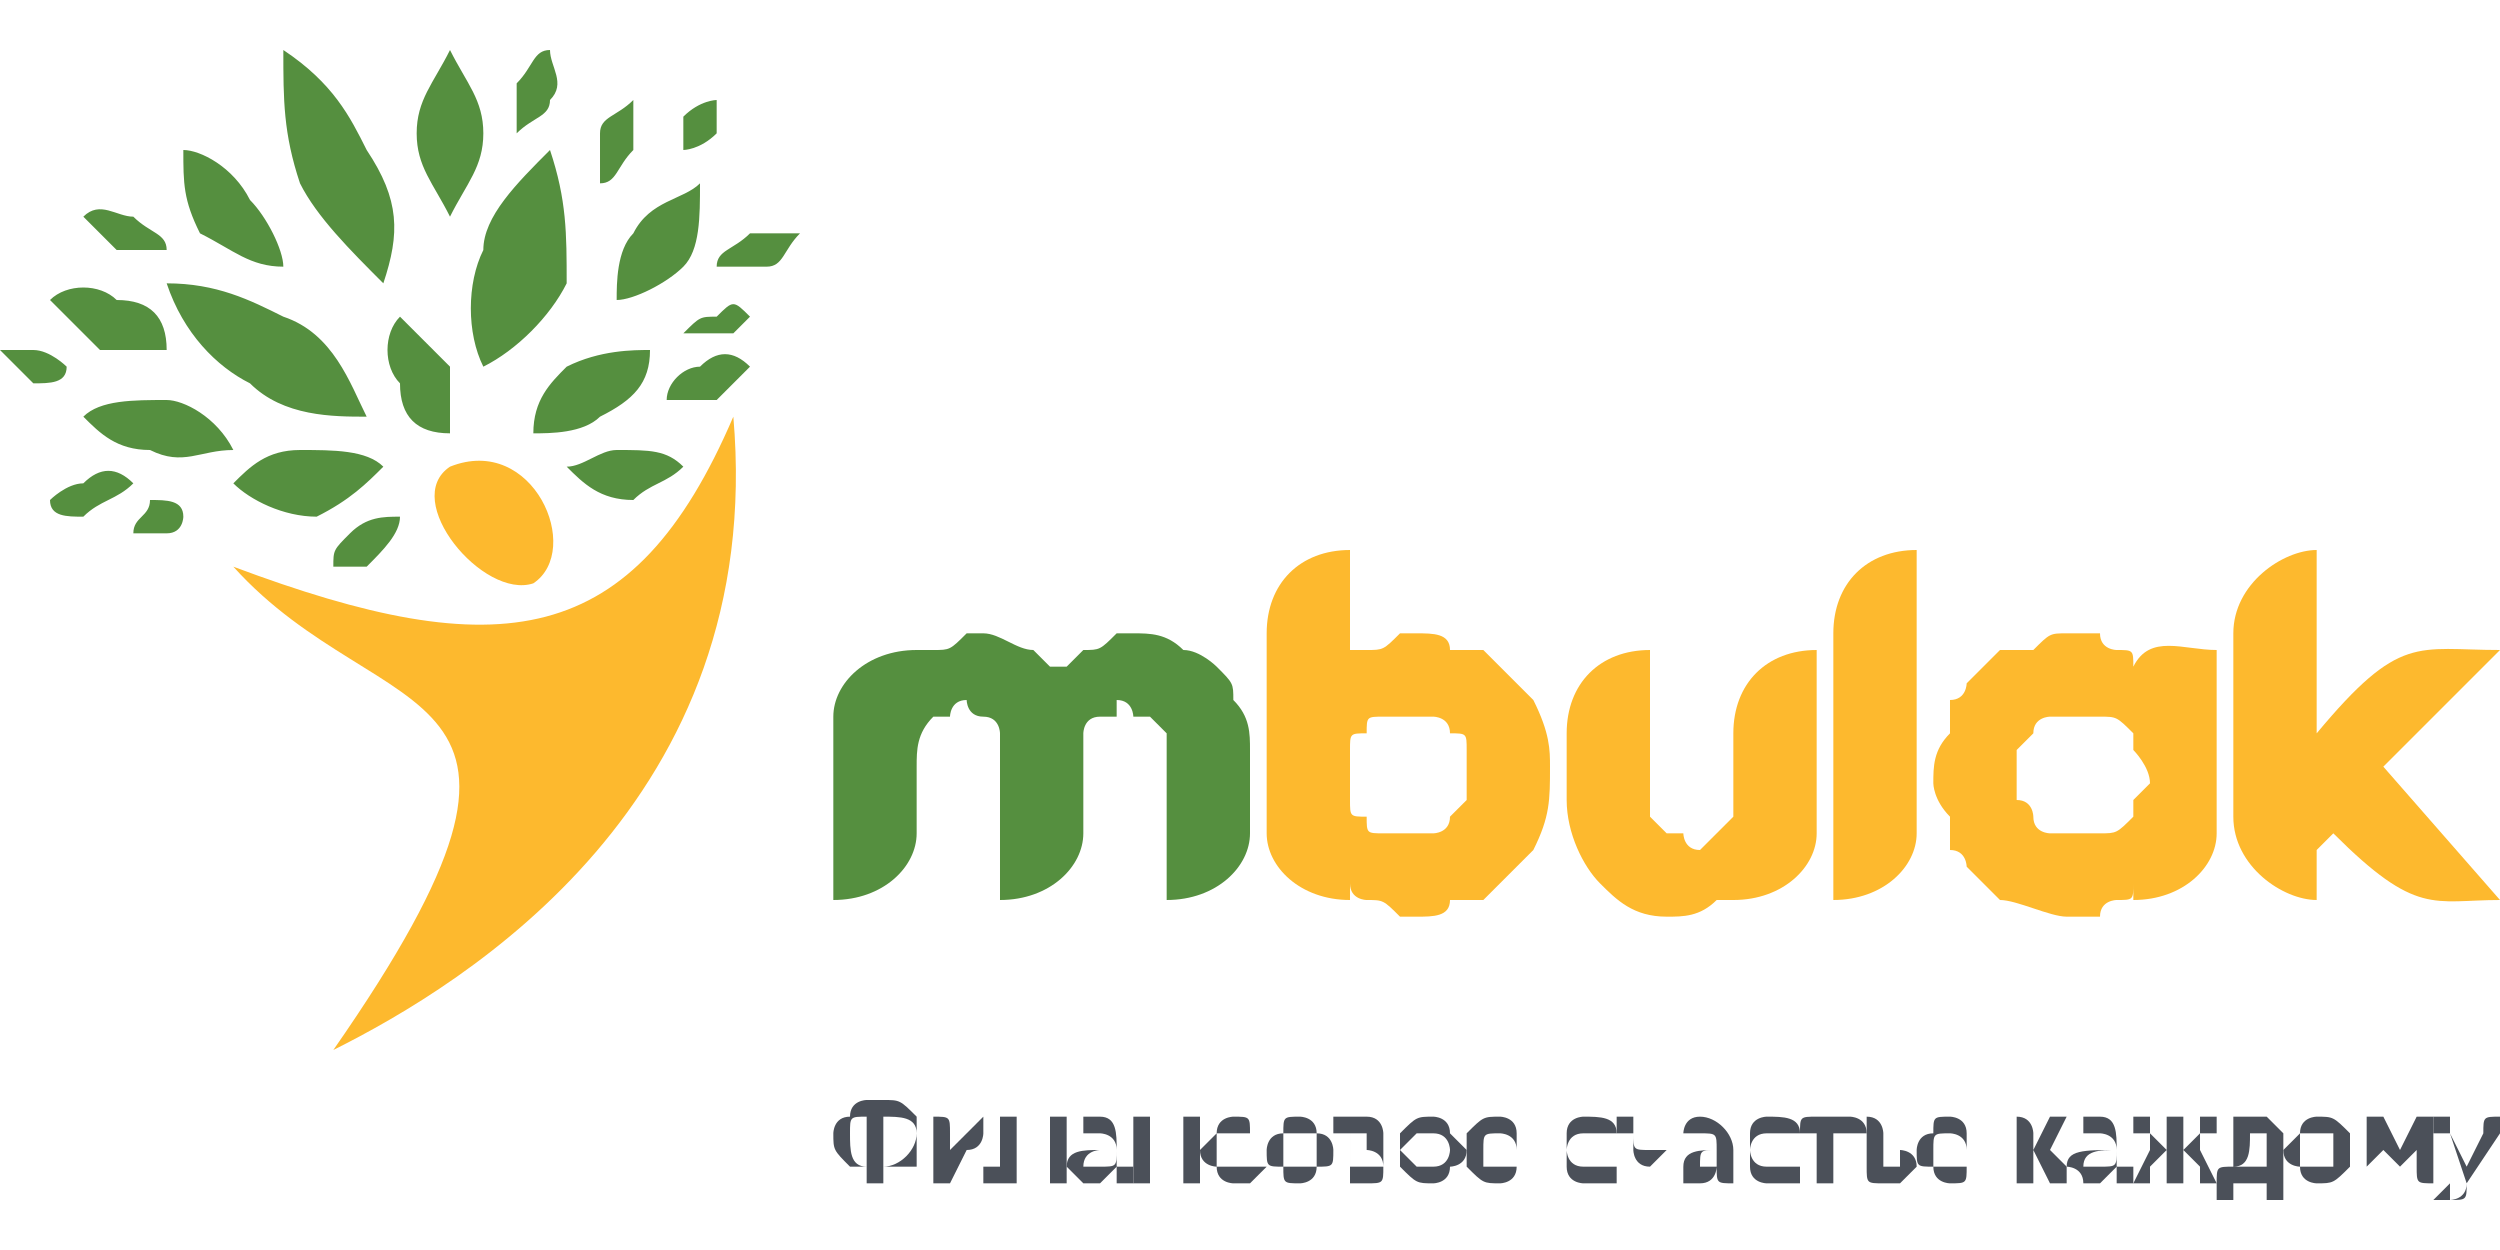
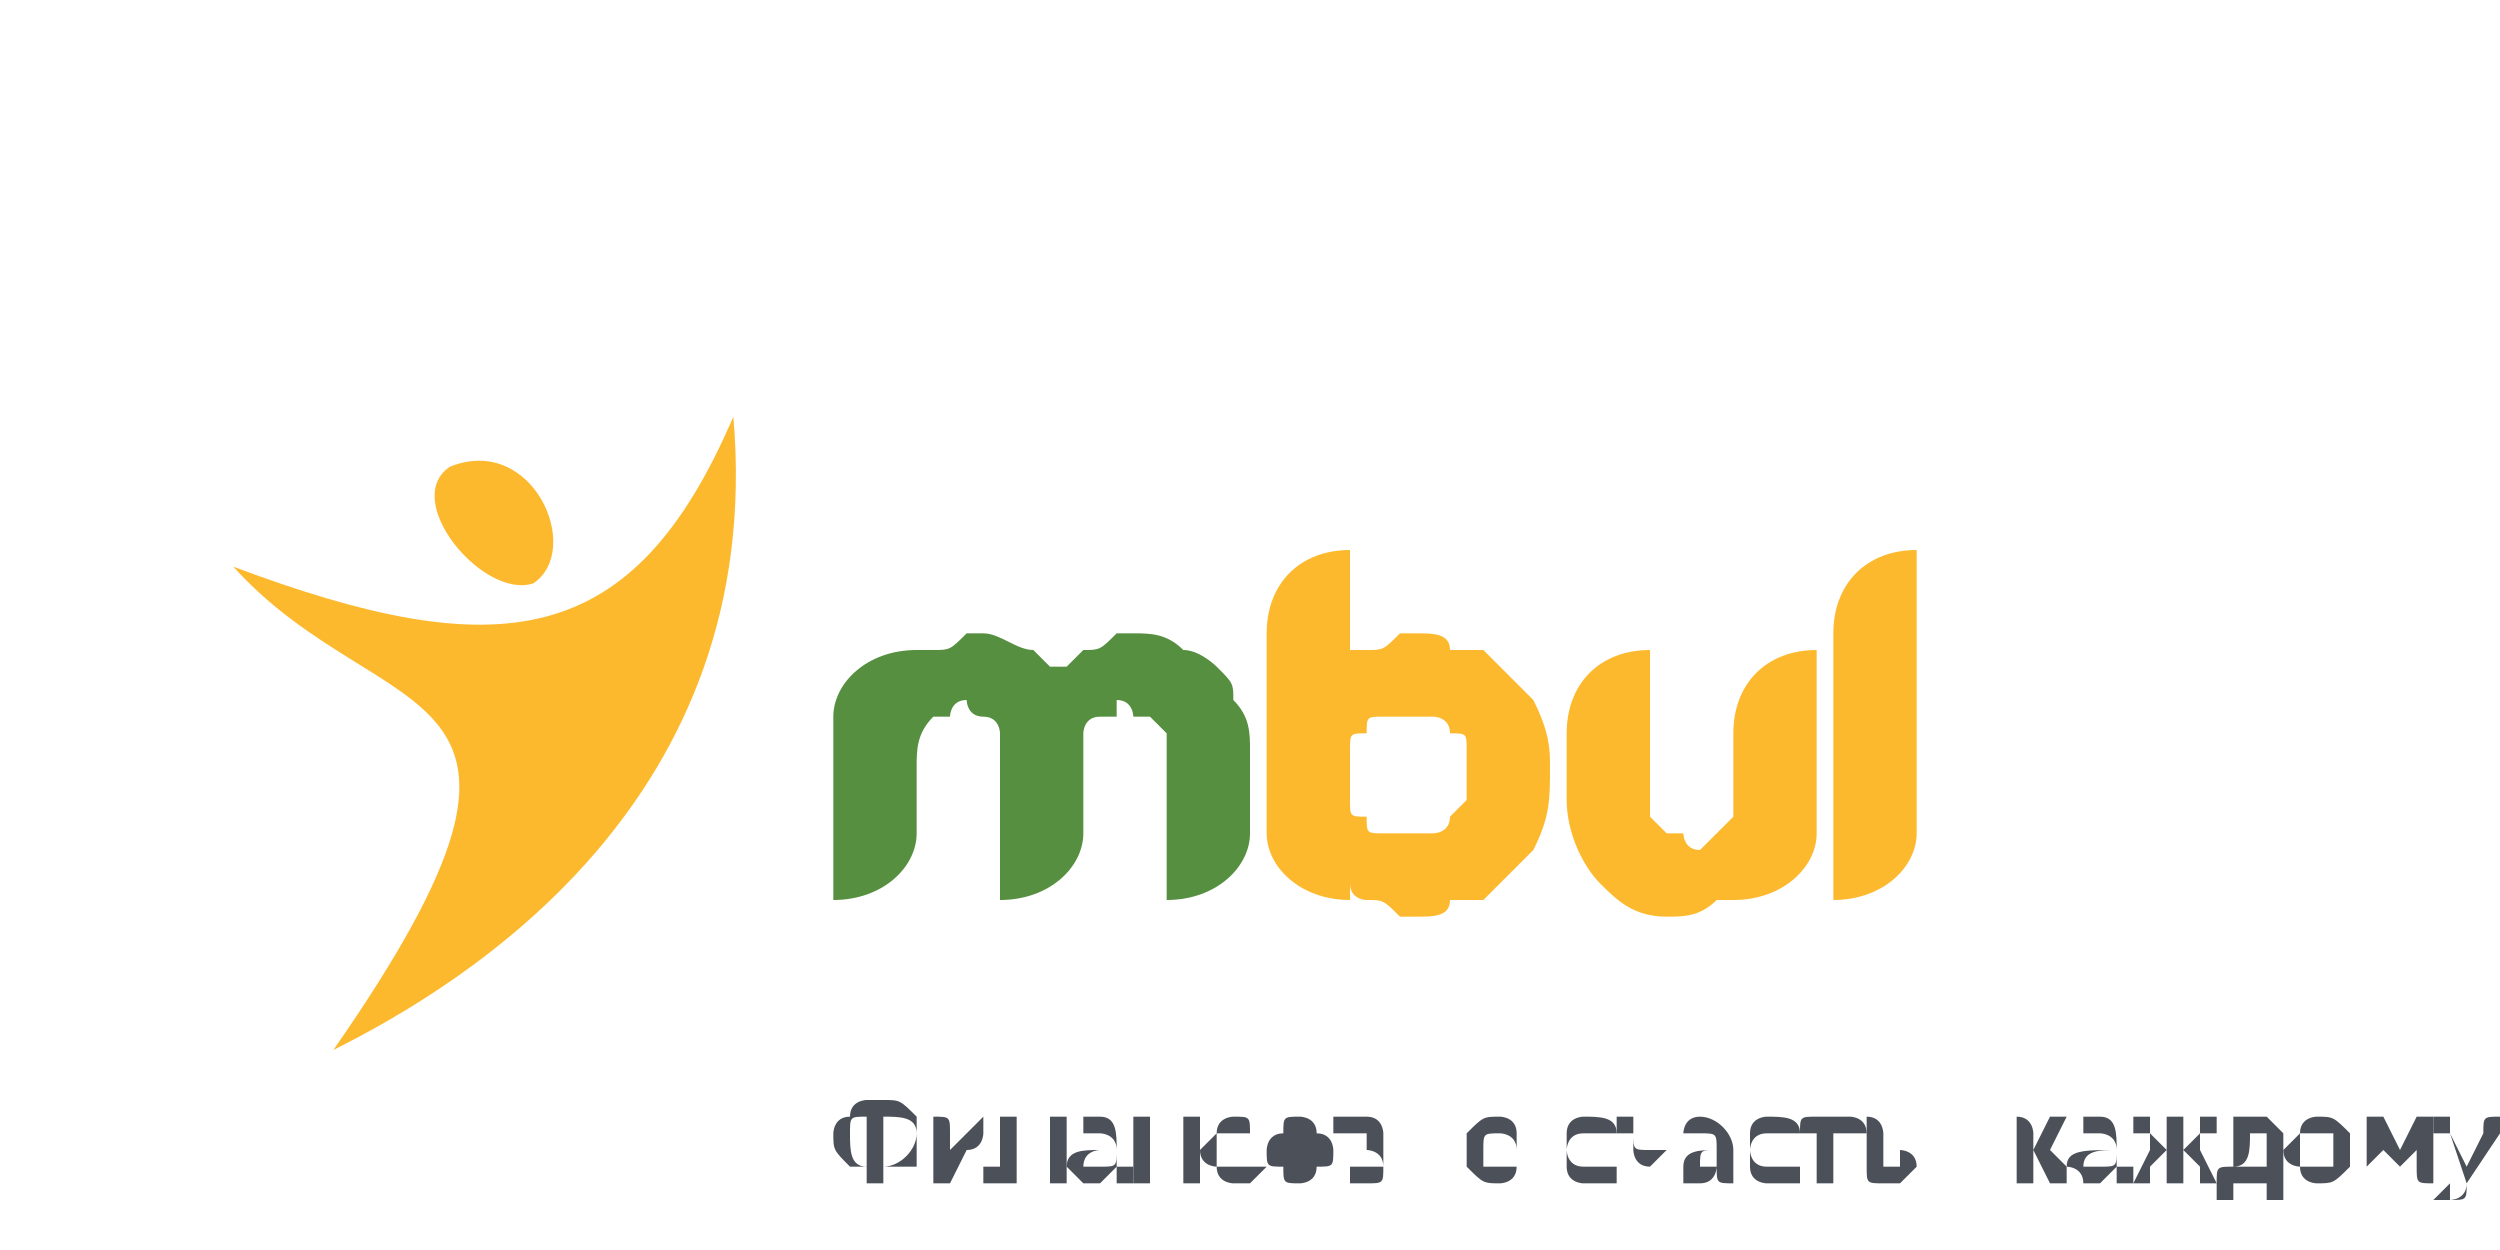
<svg xmlns="http://www.w3.org/2000/svg" xml:space="preserve" width="150px" height="75px" version="1.1" style="shape-rendering:geometricPrecision; text-rendering:geometricPrecision; image-rendering:optimizeQuality; fill-rule:evenodd; clip-rule:evenodd" viewBox="0 0 150 75">
  <defs>
    <style type="text/css">
   
    .fil0 {fill:none}
    .fil3 {fill:#FDB92E}
    .fil4 {fill:#558F3F}
    .fil1 {fill:#FDB92E;fill-rule:nonzero}
    .fil5 {fill:#4B5059;fill-rule:nonzero}
    .fil2 {fill:#558F3F;fill-rule:nonzero}
   
  </style>
  </defs>
  <g id="Слой_x0020_1">
    <rect class="fil0" width="150" height="75" />
    <g id="_2006467793456">
      <g>
        <path class="fil1" d="M115 33l0 17c0,2 -2,4 -5,4l0 -16c0,-3 2,-5 5,-5z" />
        <path class="fil1" d="M100 55c-2,0 -3,-1 -4,-2 -1,-1 -2,-3 -2,-5l0 -4c0,-3 2,-5 5,-5l0 0 0 9c0,0 0,1 0,1 0,0 1,1 1,1 0,0 0,0 1,0l0 0c0,0 0,1 1,1 0,0 1,-1 1,-1 1,-1 1,-1 1,-1 0,-1 0,-1 0,-2l0 0 0 -3c0,-3 2,-5 5,-5l0 11c0,2 -2,4 -5,4l0 0c0,0 -1,0 -1,0 -1,1 -2,1 -3,1z" />
        <path class="fil1" d="M81 46c0,1 0,2 0,2 0,1 0,1 1,1 0,1 0,1 1,1 0,0 1,0 1,0 1,0 2,0 2,0 0,0 1,0 1,-1 0,0 1,-1 1,-1 0,0 0,-1 0,-2 0,0 0,-1 0,-1 0,-1 0,-1 -1,-1 0,-1 -1,-1 -1,-1 0,0 -1,0 -2,0 0,0 -1,0 -1,0 -1,0 -1,0 -1,1 -1,0 -1,0 -1,1 0,0 0,1 0,1zm-5 4l0 -12c0,-3 2,-5 5,-5l0 7c0,0 0,0 0,-1 0,0 1,0 1,0 1,0 1,0 2,-1 0,0 1,0 1,0 1,0 2,0 2,1 1,0 2,0 2,0l0 0c1,1 1,1 2,2 0,0 1,1 1,1 1,2 1,3 1,4 0,2 0,3 -1,5 0,0 -1,1 -1,1 -1,1 -1,1 -2,2 0,0 -1,0 -2,0 0,1 -1,1 -2,1 0,0 -1,0 -1,0 -1,-1 -1,-1 -2,-1 0,0 -1,0 -1,-1l0 0 0 1c-3,0 -5,-2 -5,-4z" />
        <path class="fil2" d="M68 38c1,0 2,0 3,1 1,0 2,1 2,1 1,1 1,1 1,2 1,1 1,2 1,3l0 5c0,2 -2,4 -5,4l0 0 0 -9c0,0 0,-1 0,-1 0,0 -1,-1 -1,-1 0,0 0,0 -1,0 0,0 0,-1 -1,-1 0,0 0,1 0,1 -1,0 -1,0 -1,0 -1,0 -1,1 -1,1 0,1 0,1 0,2l0 0 0 4c0,2 -2,4 -5,4l0 0 0 -9c0,0 0,-1 0,-1 0,0 0,-1 -1,-1 0,0 0,0 0,0 -1,0 -1,-1 -1,-1 -1,0 -1,1 -1,1 -1,0 -1,0 -1,0 -1,1 -1,2 -1,3l0 0 0 4c0,2 -2,4 -5,4l0 -11c0,-2 2,-4 5,-4l0 1c0,0 0,-1 0,-1 1,0 1,0 1,0 1,0 1,0 2,-1 0,0 0,0 1,0 1,0 2,1 3,1 0,0 1,1 1,1 1,0 1,0 1,0 1,-1 1,-1 1,-1 1,0 1,0 2,-1 0,0 1,0 1,0z" />
-         <path class="fil1" d="M139 33l0 11c5,-6 6,-5 11,-5l-7 7 7 8c-4,0 -5,1 -10,-4l-1 1 0 3c-2,0 -5,-2 -5,-5l0 -11c0,-3 3,-5 5,-5l0 0z" />
-         <path class="fil1" d="M129 47c0,-1 -1,-2 -1,-2 0,-1 0,-1 0,-1 -1,-1 -1,-1 -2,-1 0,0 -1,0 -1,0 -1,0 -1,0 -2,0 0,0 -1,0 -1,1 0,0 0,0 -1,1 0,0 0,1 0,2 0,0 0,1 0,1 1,0 1,1 1,1 0,1 1,1 1,1 1,0 1,0 2,0 0,0 1,0 1,0l0 0c1,0 1,0 2,-1 0,0 0,0 0,-1 0,0 1,-1 1,-1zm-1 6l0 0c0,1 0,1 -1,1 0,0 -1,0 -1,1 -1,0 -1,0 -2,0 -1,0 -3,-1 -4,-1l0 0c-1,-1 -1,-1 -2,-2 0,0 0,-1 -1,-1 0,-1 0,-2 0,-2 -1,-1 -1,-2 -1,-2 0,-1 0,-2 1,-3 0,0 0,-1 0,-2 1,0 1,-1 1,-1 1,-1 1,-1 2,-2l0 0c1,0 1,0 2,0 1,-1 1,-1 2,-1 1,0 1,0 2,0 0,1 1,1 1,1 1,0 1,0 1,1 0,0 0,0 0,0 1,-2 3,-1 5,-1l0 11c0,2 -2,4 -5,4l0 -1z" />
        <path class="fil3" d="M27 28c5,-2 8,5 5,7 -3,1 -8,-5 -5,-7zm17 -3c-6,14 -14,15 -30,9 9,10 22,6 6,29 8,-4 26,-15 24,-38z" />
-         <path class="fil4" d="M22 9c2,3 2,5 1,8 -2,-2 -4,-4 -5,-6 -1,-3 -1,-5 -1,-8 3,2 4,4 5,6zm5 13c0,2 0,3 0,4 -2,0 -3,-1 -3,-3 -1,-1 -1,-3 0,-4 1,1 2,2 3,3zm4 -17c0,1 0,2 0,3 1,-1 2,-1 2,-2 1,-1 0,-2 0,-3 -1,0 -1,1 -2,2zm6 22c-1,0 -2,1 -3,1 1,1 2,2 4,2 1,-1 2,-1 3,-2 -1,-1 -2,-1 -4,-1zm4 -20c0,1 0,1 0,2 0,0 1,0 2,-1 0,0 0,-1 0,-2 0,0 -1,0 -2,1zm4 7c-1,1 -2,1 -2,2 1,0 2,0 3,0 1,0 1,-1 2,-2 -1,0 -2,0 -3,0zm-2 5c-1,0 -1,0 -2,1 1,0 2,0 3,0 0,0 1,-1 1,-1 -1,-1 -1,-1 -2,0zm-1 3c-1,0 -2,1 -2,2 1,0 2,0 3,0 1,-1 2,-2 2,-2 -1,-1 -2,-1 -3,0zm-6 -14c0,1 0,2 0,3 1,0 1,-1 2,-2 0,-1 0,-2 0,-3 -1,1 -2,1 -2,2zm2 6c-1,1 -1,3 -1,4 1,0 3,-1 4,-2 1,-1 1,-3 1,-5 -1,1 -3,1 -4,3zm-4 8c-1,1 -2,2 -2,4 1,0 3,0 4,-1 2,-1 3,-2 3,-4 -1,0 -3,0 -5,1zm-9 -14c0,2 1,3 2,5 1,-2 2,-3 2,-5 0,-2 -1,-3 -2,-5 -1,2 -2,3 -2,5zm4 7c-1,2 -1,5 0,7 2,-1 4,-3 5,-5 0,-3 0,-5 -1,-8 -2,2 -4,4 -4,6zm-24 -2c1,1 1,1 2,2 1,0 2,0 3,0 0,-1 -1,-1 -2,-2 -1,0 -2,-1 -3,0zm15 21c1,0 2,0 2,0 1,-1 2,-2 2,-3 -1,0 -2,0 -3,1 -1,1 -1,1 -1,2zm-20 -13c1,1 1,1 2,2 1,0 2,0 2,-1 0,0 -1,-1 -2,-1 -1,0 -1,0 -2,0zm3 -3c1,1 2,2 3,3 2,0 3,0 4,0 0,-2 -1,-3 -3,-3 -1,-1 -3,-1 -4,0zm0 12c0,1 1,1 2,1 1,-1 2,-1 3,-2 -1,-1 -2,-1 -3,0 -1,0 -2,1 -2,1zm5 2c0,0 1,0 2,0 1,0 1,-1 1,-1 0,-1 -1,-1 -2,-1 0,1 -1,1 -1,2zm-3 -7c1,1 2,2 4,2 2,1 3,0 5,0 -1,-2 -3,-3 -4,-3 -2,0 -4,0 -5,1zm9 4c1,1 3,2 5,2 2,-1 3,-2 4,-3 -1,-1 -3,-1 -5,-1 -2,0 -3,1 -4,2zm-3 -20c0,2 0,3 1,5 2,1 3,2 5,2 0,-1 -1,-3 -2,-4 -1,-2 -3,-3 -4,-3zm-1 8c1,3 3,5 5,6 2,2 5,2 7,2 -1,-2 -2,-5 -5,-6 -2,-1 -4,-2 -7,-2z" />
      </g>
      <path class="fil5" d="M50 68c0,1 0,1 1,2 0,0 1,0 1,0l0 1 1 0 0 -1c1,0 1,0 2,0 0,-1 0,-1 0,-2 0,0 0,-1 0,-1 -1,-1 -1,-1 -2,-1l0 0 -1 0 0 0c0,0 -1,0 -1,1 -1,0 -1,1 -1,1zm3 -1c1,0 2,0 2,1 0,1 -1,2 -2,2l0 -3zm-2 1c0,-1 0,-1 1,-1l0 3c-1,0 -1,-1 -1,-2z" />
      <path id="1" class="fil5" d="M57 71l1 -2c1,0 1,-1 1,-1l0 0c0,0 0,1 0,1l0 1c0,1 0,1 0,1l1 0 0 -1 -1 0c0,0 0,0 0,0l0 -3 0 0 -2 2c0,1 0,1 0,1l0 0c0,0 0,0 0,-1l0 -1c0,-1 0,-1 -1,-1l0 0 0 1 0 0c0,0 0,0 0,0l0 3 1 0z" />
      <path id="2" class="fil5" d="M61 71l0 -2 2 0 0 1c0,1 0,1 0,1l1 0 0 -1 0 0c0,0 0,0 0,0l0 -3 -1 0 0 2 -2 0 0 -1c0,0 0,-1 0,-1l-1 0 0 1 0 0c0,0 0,0 0,0l0 3 1 0z" />
      <path id="3" class="fil5" d="M64 70c0,0 0,0 1,1 0,0 0,0 1,0 0,0 1,-1 1,-1l0 0 0 0c0,1 0,1 0,1l1 0 0 -1 -1 0c0,0 0,0 0,0l0 -1c0,-1 0,-2 -1,-2 0,0 -1,0 -1,0 0,0 0,1 0,1l0 0 0 0 0 0c0,0 0,0 0,0 1,0 1,0 1,0 0,0 1,0 1,1l0 0 -1 0c-1,0 -2,0 -2,1zm1 0c0,-1 1,-1 1,-1l1 0 0 0c0,1 0,1 -1,1 0,0 0,0 0,0 -1,0 -1,0 -1,0z" />
      <path id="4" class="fil5" d="M69 71l0 -2 2 0 0 1c0,1 0,1 0,1l1 0 0 -1 0 0c0,0 0,0 0,0l0 -3 -1 0 0 2 -2 0 0 -1c0,0 0,-1 0,-1l-1 0 0 1 0 0c0,0 0,0 0,0l0 3 1 0z" />
      <path id="5" class="fil5" d="M72 69c0,1 1,1 1,1 0,1 1,1 1,1 1,0 1,0 1,0 1,-1 1,-1 1,-1l-1 0 0 0c0,0 0,0 0,0 0,0 -1,0 -1,0 0,0 0,0 -1,0 0,0 0,-1 0,-1 0,0 0,-1 0,-1 1,0 1,0 1,0 0,0 1,0 1,0 0,0 0,0 0,0l0 0 0 0 0 0c0,-1 0,-1 -1,-1 0,0 -1,0 -1,1 0,0 -1,1 -1,1z" />
-       <path id="6" class="fil5" d="M78 67c-1,0 -1,0 -1,1 -1,0 -1,1 -1,1 0,1 0,1 1,1 0,1 0,1 1,1 0,0 1,0 1,-1 1,0 1,0 1,-1 0,0 0,-1 -1,-1 0,-1 -1,-1 -1,-1zm0 3c0,0 -1,0 -1,0 0,0 0,-1 0,-1 0,0 0,-1 0,-1 0,0 1,0 1,0 0,0 0,0 1,0 0,0 0,1 0,1 0,0 0,1 0,1 -1,0 -1,0 -1,0z" />
+       <path id="6" class="fil5" d="M78 67c-1,0 -1,0 -1,1 -1,0 -1,1 -1,1 0,1 0,1 1,1 0,1 0,1 1,1 0,0 1,0 1,-1 1,0 1,0 1,-1 0,0 0,-1 -1,-1 0,-1 -1,-1 -1,-1zm0 3z" />
      <path id="7" class="fil5" d="M81 70c0,1 0,1 0,1l1 0c1,0 1,0 1,-1 0,-1 0,-1 0,-1l0 0c0,0 0,0 0,-1 0,0 0,-1 -1,-1l-2 0 0 1 1 0 0 2zm0 -2l1 0c0,0 0,0 0,0 0,1 0,1 0,1l-1 0 0 -1zm0 1l1 0c0,0 1,0 1,1 0,0 -1,0 -1,0l-1 0c0,0 0,0 0,0l0 -1z" />
-       <path id="8" class="fil5" d="M86 67c-1,0 -1,0 -2,1 0,0 0,1 0,1 0,1 0,1 0,1 1,1 1,1 2,1 0,0 1,0 1,-1 0,0 1,0 1,-1 0,0 -1,-1 -1,-1 0,-1 -1,-1 -1,-1zm0 3c-1,0 -1,0 -1,0 0,0 -1,-1 -1,-1 0,0 1,-1 1,-1 0,0 0,0 1,0 0,0 0,0 0,0 1,0 1,1 1,1 0,0 0,1 -1,1 0,0 0,0 0,0z" />
      <path id="9" class="fil5" d="M88 69c0,1 0,1 0,1 1,1 1,1 2,1 0,0 1,0 1,-1l0 0c0,0 -1,0 -1,0 0,0 -1,0 -1,0 0,0 0,0 0,-1l2 0c0,0 0,0 0,0 0,-1 0,-1 0,-1 0,-1 -1,-1 -1,-1 -1,0 -1,0 -2,1 0,0 0,1 0,1zm1 0c0,-1 0,-1 1,-1 0,0 1,0 1,1l-2 0z" />
      <path id="10" class="fil5" d="M94 69c0,1 0,1 0,1 0,1 1,1 1,1 1,0 1,0 2,0 0,-1 0,-1 0,-1l0 0 -1 0c0,0 0,0 0,0 0,0 0,0 -1,0 0,0 0,0 0,0 -1,0 -1,-1 -1,-1 0,0 0,-1 1,-1 0,0 0,0 0,0 1,0 1,0 1,0 0,0 0,0 0,0l0 0 1 0 0 0c0,-1 -1,-1 -2,-1 0,0 -1,0 -1,1 0,0 0,1 0,1z" />
      <path id="11" class="fil5" d="M99 70c0,0 0,0 1,-1l0 0 0 1 0 1 0 0 0 -4 0 0 0 2c-1,0 -1,0 -1,0 -1,0 -1,0 -1,-1l0 0c0,0 0,-1 0,-1l-1 0 0 1 0 0c0,0 1,0 1,0l0 1c0,0 0,1 1,1z" />
      <path id="12" class="fil5" d="M101 70c0,0 0,0 0,1 0,0 1,0 1,0 1,0 1,-1 1,-1l0 0 0 0c0,1 0,1 1,1l0 0 0 -1 0 0c0,0 0,0 0,0l0 -1c0,-1 -1,-2 -2,-2 0,0 0,0 0,0 -1,0 -1,1 -1,1l0 0 1 0 0 0c0,0 0,0 0,0 0,0 0,0 0,0 1,0 1,0 1,1l0 0 0 0c-1,0 -2,0 -2,1zm1 0c0,-1 0,-1 1,-1l0 0 0 0c0,1 0,1 0,1 0,0 0,0 -1,0 0,0 0,0 0,0z" />
      <path id="13" class="fil5" d="M105 69c0,1 0,1 0,1 0,1 1,1 1,1 1,0 1,0 2,0 0,-1 0,-1 0,-1l0 0 -1 0c0,0 0,0 0,0 0,0 0,0 -1,0 0,0 0,0 0,0 -1,0 -1,-1 -1,-1 0,0 0,-1 1,-1 0,0 0,0 0,0 1,0 1,0 1,0 0,0 0,0 0,0l0 0 1 0 0 0c0,-1 -1,-1 -2,-1 0,0 -1,0 -1,1 0,0 0,1 0,1z" />
      <path id="14" class="fil5" d="M110 71l0 -3 1 0c0,0 0,0 0,0l0 0 1 0 0 0c0,-1 -1,-1 -1,-1l-2 0c-1,0 -1,0 -1,1l0 0 1 0 0 0c0,0 0,0 0,0l0 0 0 3 1 0z" />
      <path id="15" class="fil5" d="M112 70c0,1 0,1 1,1l1 0c0,0 1,-1 1,-1 0,-1 -1,-1 -1,-1l-1 0 0 -1c0,0 0,-1 -1,-1l0 0 0 1 0 0c0,0 0,0 0,0l0 2zm1 -1l1 0c0,0 0,0 0,1 0,0 0,0 0,0l-1 0c0,0 0,0 0,0l0 -1z" />
-       <path id="16" class="fil5" d="M115 69c0,1 0,1 1,1 0,1 1,1 1,1 1,0 1,0 1,-1l0 0c0,0 0,0 -1,0 0,0 0,0 -1,0 0,0 0,0 0,-1l2 0c0,0 0,0 0,0 0,-1 0,-1 0,-1 0,-1 -1,-1 -1,-1 -1,0 -1,0 -1,1 -1,0 -1,1 -1,1zm1 0c0,-1 0,-1 1,-1 0,0 1,0 1,1l-2 0z" />
      <path id="17" class="fil5" d="M122 71l0 -2 0 0c0,0 0,0 0,0l1 2c0,0 0,0 1,0l0 0 0 -1 0 0c0,0 0,0 0,0l-1 -1c0,0 0,0 0,0l0 0 0 0c0,0 0,0 0,0l1 -2 -1 0 -1 2c0,0 0,0 0,0l0 0 0 -1c0,0 0,-1 -1,-1l0 0 0 1 0 0c0,0 0,0 0,0l0 3 1 0z" />
      <path id="18" class="fil5" d="M124 70c0,0 1,0 1,1 0,0 0,0 1,0 0,0 1,-1 1,-1l0 0 0 0c0,1 0,1 0,1l1 0 0 -1 0 0c-1,0 -1,0 -1,0l0 -1c0,-1 0,-2 -1,-2 0,0 -1,0 -1,0 0,0 0,1 0,1l0 0 0 0 0 0c0,0 0,0 1,0 0,0 0,0 0,0 0,0 1,0 1,1l0 0 0 0c-2,0 -3,0 -3,1zm1 0c0,-1 1,-1 2,-1l0 0 0 0c0,1 0,1 -1,1 0,0 0,0 0,0 -1,0 -1,0 -1,0z" />
      <path id="19" class="fil5" d="M129 71l0 -1c1,-1 1,-1 1,-1l0 0 0 2 1 0 0 -2 0 0c0,0 0,0 1,1l0 1 1 0 -1 -2c0,0 0,0 0,0l0 0 0 0c0,0 0,0 0,0l0 -1c0,0 1,0 1,0l0 0 0 -1 -1 0c0,0 0,0 0,1l-1 1c0,0 0,0 0,0l0 0 0 -2 -1 0 0 2 0 0c0,0 0,0 0,0l-1 -1c0,-1 0,-1 0,-1l-1 0 0 1 0 0c0,0 1,0 1,0l0 1c0,0 0,0 0,0l0 0 0 0c0,0 0,0 0,0l-1 2 1 0z" />
      <path id="20" class="fil5" d="M133 72l1 0 0 -1c0,0 0,0 0,0l2 0c0,0 0,0 0,0l0 1 1 0 0 -1c0,-1 0,-1 0,-1l0 0 0 -2c0,0 -1,-1 -1,-1l-2 0 0 1 0 0 0 0c0,1 0,2 0,2l0 0c-1,0 -1,0 -1,1l0 1zm1 -2c1,0 1,-1 1,-2l0 0 1 0c0,0 0,0 0,0l0 2 -2 0z" />
      <path id="21" class="fil5" d="M139 67c0,0 -1,0 -1,1 0,0 -1,1 -1,1 0,1 1,1 1,1 0,1 1,1 1,1 1,0 1,0 2,-1 0,0 0,0 0,-1 0,0 0,-1 0,-1 -1,-1 -1,-1 -2,-1zm0 3c0,0 0,0 -1,0 0,0 0,-1 0,-1 0,0 0,-1 0,-1 1,0 1,0 1,0 1,0 1,0 1,0 0,0 0,1 0,1 0,0 0,1 0,1 0,0 0,0 -1,0z" />
      <path id="22" class="fil5" d="M142 71c0,0 0,0 0,-1l1 -1c0,0 0,-1 0,-1l0 0 0 1 1 1 0 0 1 -1c0,0 0,-1 0,-1l0 0 0 1 0 1c0,1 0,1 1,1l0 0 0 -1 0 0c0,0 0,0 0,0l0 -3 -1 0 -1 2 0 1 0 0 0 -1 -1 -2 -1 0 0 3c0,0 0,0 0,0l0 0 0 1 0 0z" />
      <path id="23" class="fil5" d="M147 72c1,0 1,0 1,-1l2 -3c0,0 0,0 0,0l0 0 0 -1 0 0c-1,0 -1,0 -1,1l-1 2c0,0 0,0 0,0l0 0 0 0 -1 -2c0,-1 0,-1 0,-1l-1 0 0 1 1 0c0,0 0,0 0,0l1 3 0 0c0,1 -1,1 -1,1 0,0 0,0 0,-1l-1 1 0 0c1,0 1,0 1,0z" />
    </g>
  </g>
</svg>